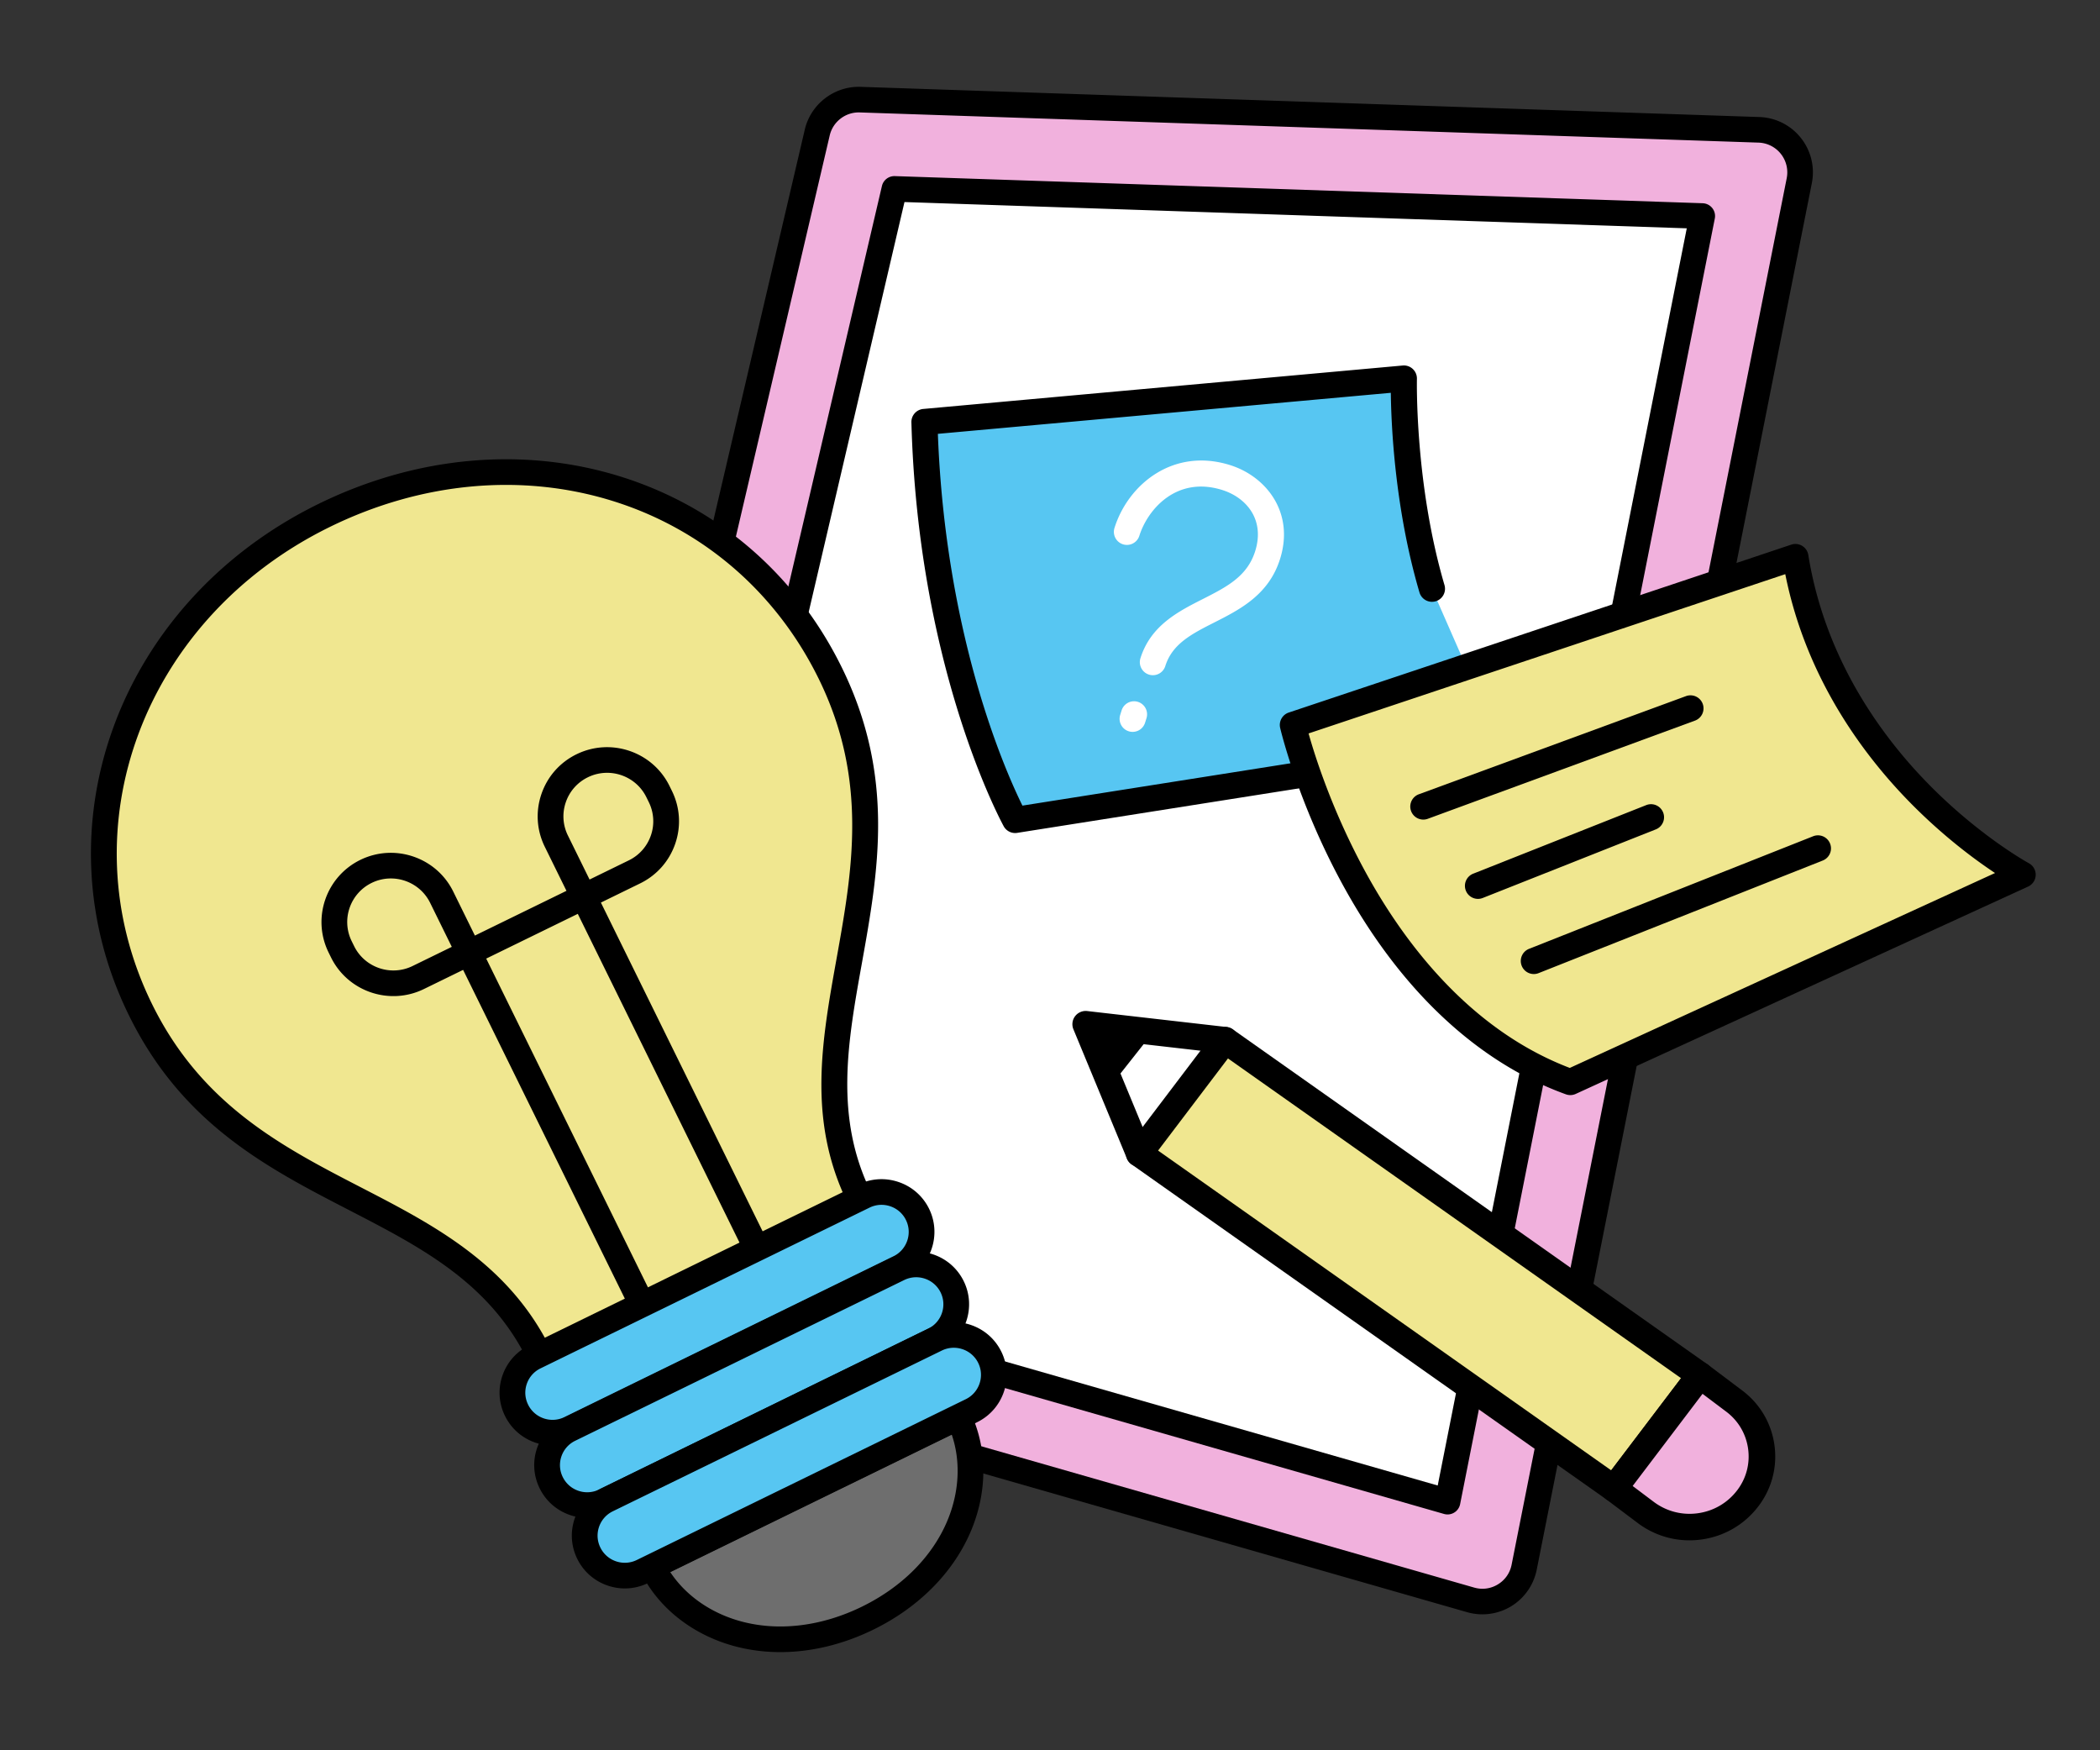
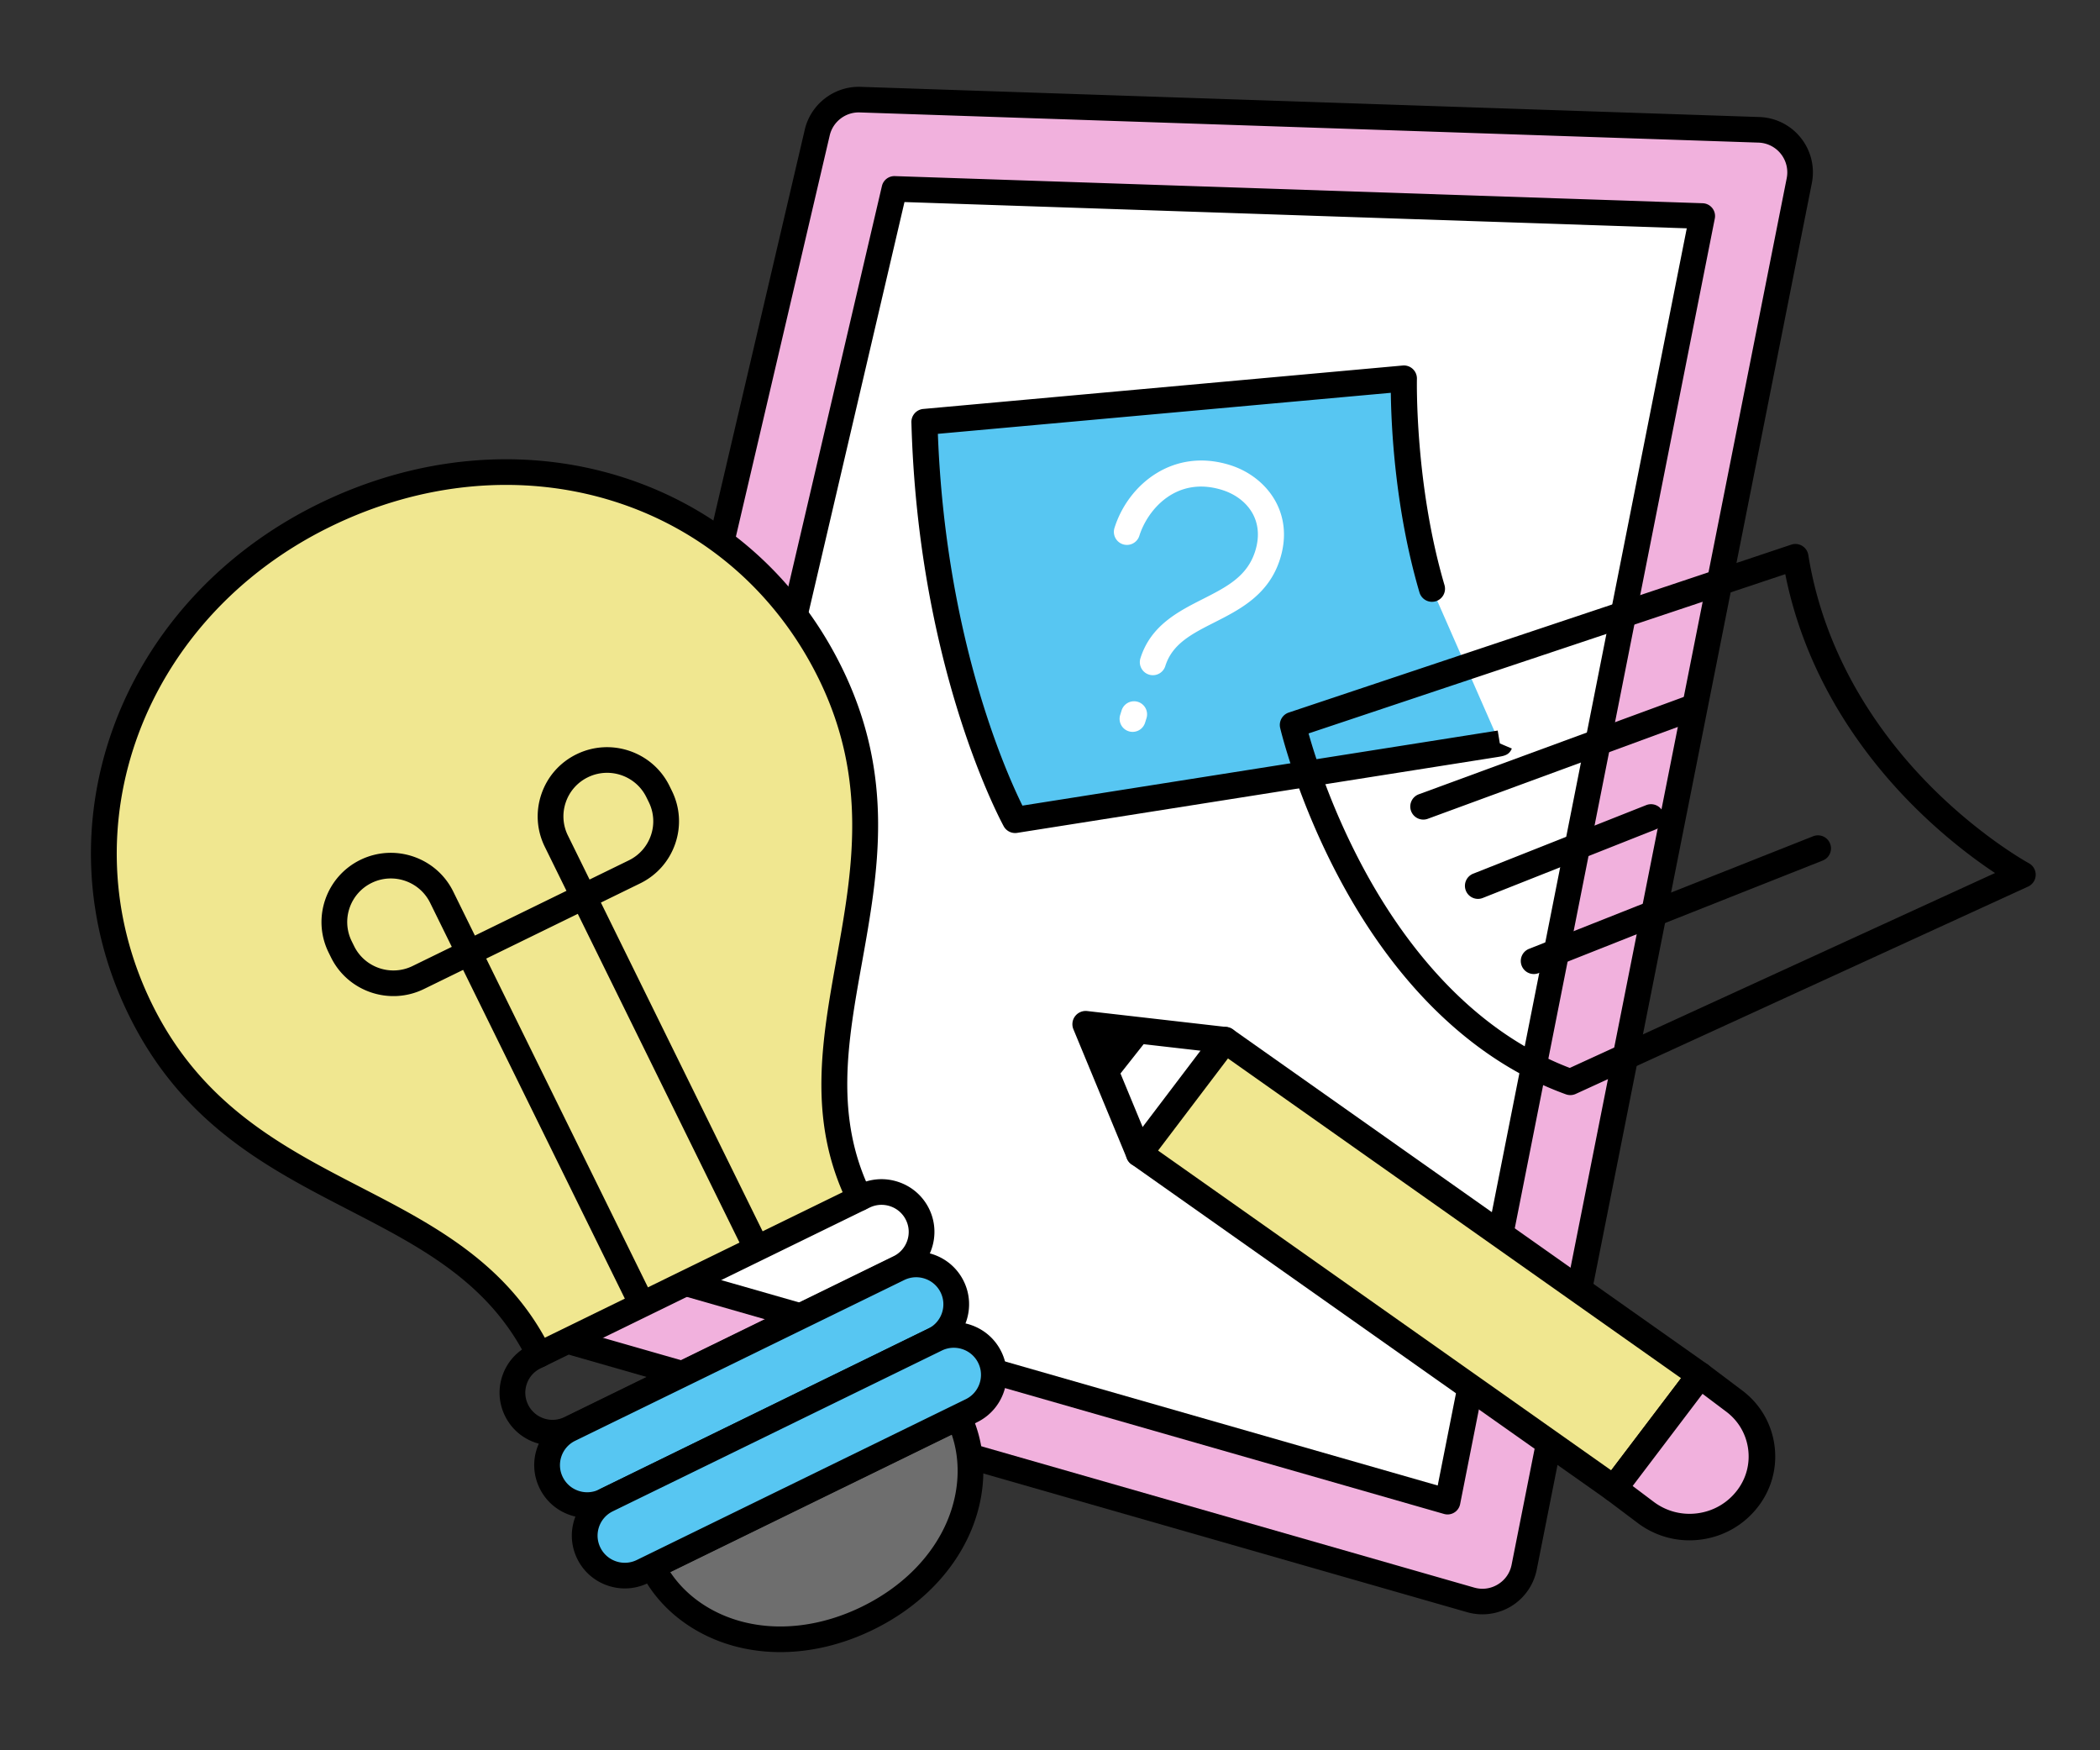
<svg xmlns="http://www.w3.org/2000/svg" viewBox="0 0 3000 2500" width="3000" height="2500">
  <rect x="0" y="0" width="3000" height="2500" fill="#333333" stroke="none" />
  <g transform="translate(760.0 124.0) rotate(0.0 915.0 1091.0) scale(3.048 3.047)">
    <svg width="600.352" height="716.063" viewBox="0 0 600.352 716.063">
      <path d="m153.803 6.011 421.256 14.148c12.333.414 21.338 11.809 18.891 23.904L465.003 694.057c-2.31 11.416-13.865 18.437-25.062 15.227L20.46 589.003c-10.251-2.939-16.38-13.419-13.917-23.795L133.716 21.347a19.957 19.957 0 0 1 20.087-15.335z" fill="#f1b1dd" />
      <path d="M445.421 716.051c-2.395 0-4.796-.33-7.133-1L18.806 594.771C5.445 590.94-2.506 577.345.705 563.822L127.873 19.981C130.721 7.989 141.749-.387 154.005.015L575.26 14.162c7.646.257 14.751 3.847 19.494 9.849s6.593 13.744 5.076 21.242L470.887 695.225a26.042 26.042 0 0 1-11.967 17.058 26.023 26.023 0 0 1-13.5 3.769zM153.133 12.001c-6.421 0-12.087 4.447-13.58 10.732L12.386 566.574c-1.731 7.291 2.544 14.601 9.728 16.661l419.48 120.28c3.788 1.087 7.727.558 11.095-1.489 3.367-2.045 5.651-5.299 6.432-9.159L588.064 42.895c.82-4.054-.175-8.216-2.725-11.443s-6.371-5.157-10.481-5.295L153.601 12.009a12.21 12.21 0 0 0-.468-.008z" />
      <path d="M51.416 554.931 169.853 47.858l378.635 12.716-119.37 602.658z" fill="#fff" />
      <path d="M429.118 669.232a6.027 6.027 0 0 1-1.654-.232L49.762 560.699a6 6 0 0 1-4.189-7.132L164.01 46.493a6.004 6.004 0 0 1 6.044-4.633l378.635 12.717a6.003 6.003 0 0 1 5.684 7.164L435.004 664.398a5.998 5.998 0 0 1-5.886 4.834zM58.557 550.736 424.5 655.665 541.23 66.334 174.575 54.02 58.557 550.737z" />
    </svg>
  </g>
  <g transform="translate(1532.0 1444.0) rotate(0.0 502.0 378.0) scale(3.167 3.155)">
    <svg width="317.032" height="239.653" viewBox="0 0 317.032 239.653">
      <path d="M68.89 13.228 6 6l24.132 58.524" fill="#fff" />
      <path d="M30.135 70.526a6 6 0 0 1-5.549-3.715L.453 8.287A5.998 5.998 0 0 1 6.685.039l62.89 7.229a6.001 6.001 0 0 1 5.276 6.646c-.378 3.291-3.357 5.647-6.646 5.275l-52.778-6.066 20.252 49.114a6 6 0 0 1-5.545 8.289z" />
      <path d="M30.132 64.524 68.89 13.228l214.183 151.699-38.758 51.296z" fill="#f0e790" />
      <path d="M244.31 222.223a5.963 5.963 0 0 1-3.463-1.104L26.664 69.421a6.004 6.004 0 0 1-1.319-8.514L64.103 9.611a6.001 6.001 0 0 1 8.255-1.279l214.183 151.699a6.004 6.004 0 0 1 1.319 8.514l-38.758 51.295a5.992 5.992 0 0 1-4.792 2.383zM38.65 63.204l204.385 144.76 31.52-41.716L70.17 21.487z" />
      <path d="M304.69 220.577c-10.955 14.498-31.618 17.375-46.116 6.42l-14.259-10.773 38.759-51.296 15.499 11.71c13.813 10.438 16.553 30.126 6.117 43.938z" fill="#f1b1dd" />
      <path d="M278.341 239.659c-8.411 0-16.556-2.717-23.384-7.876l-14.259-10.773a6.001 6.001 0 0 1-1.17-8.404l38.758-51.295a5.997 5.997 0 0 1 8.404-1.17l15.5 11.711c7.963 6.017 13.107 14.775 14.483 24.661s-1.18 19.717-7.197 27.681c-6.268 8.295-15.39 13.653-25.688 15.087a39.588 39.588 0 0 1-5.448.379zm-25.622-24.606 9.472 7.156c5.737 4.335 12.82 6.177 19.943 5.186s13.433-4.697 17.769-10.436c4.085-5.406 5.82-12.08 4.886-18.791-.935-6.712-4.426-12.657-9.833-16.742l-10.713-8.094-31.523 41.721z" />
    </svg>
  </g>
  <g transform="translate(1568.0 1482.0) rotate(90 45.0 36.0) scale(2.0 2.0)">
    <svg width="45" height="36" viewBox="0 0 45 36">
      <clipPath id="a">
        <path d="M0 .333 45 35.89H0V.333" />
      </clipPath>
      <path d="M0 .333 45 35.89H0V.333" clip-path="url(#a)" />
    </svg>
  </g>
  <g transform="translate(130.0 656.0) rotate(0.0 654.0 852.0) scale(3.063 3.052)">
    <svg width="427.095" height="558.272" viewBox="0 0 427.095 558.272">
      <path d="M261.744 518.147c14.687 29.959 56.826 45.608 100.414 24.239s57.026-64.264 42.338-94.223l-142.753 69.984z" fill="#6e6e6e" />
      <path d="M321.49 558.25c-7.533 0-14.922-.979-21.994-2.958-19.315-5.404-35.04-17.981-43.14-34.504a6 6 0 0 1 2.747-8.029l142.752-69.984a6.002 6.002 0 0 1 8.028 2.746c8.101 16.523 8.412 36.656.855 55.235-8.026 19.731-24.341 36.429-45.939 47.018-14.153 6.938-28.99 10.477-43.309 10.477zm-51.378-37.523c7.141 10.883 18.735 19.125 32.618 23.01 17.67 4.942 37.838 2.552 56.787-6.738 18.949-9.289 33.192-23.767 40.106-40.764 5.432-13.354 6.018-27.567 1.789-39.878z" />
      <path d="M358.466 345.822c-38.026-77.565 32.412-151.72-13.735-245.85-42.615-86.926-144.825-118.383-235.669-73.847-90.843 44.536-127.665 146.457-85.96 231.526 46.147 94.13 146.867 81.744 185.933 161.43" fill="#f0e790" />
      <path d="M209.039 425.081a6 6 0 0 1-5.392-3.359c-17.85-36.409-49.601-52.868-83.217-70.294-38.255-19.831-77.812-40.337-102.716-91.136-43.455-88.64-4.49-193.864 88.707-239.555 45.4-22.255 95.243-26.772 140.347-12.714 45.341 14.131 82.045 45.848 103.351 89.309 25.054 51.104 17.096 95.596 9.399 138.622-6.63 37.07-12.894 72.084 4.335 107.228a6 6 0 0 1-10.774 5.283c-18.959-38.672-12.36-75.564-5.374-114.623 7.356-41.125 14.963-83.65-8.361-131.227-19.841-40.471-53.986-69.996-96.147-83.136-42.163-13.142-88.861-8.868-131.494 12.034C24.548 74.24-12.004 172.412 28.489 255.009c23.164 47.249 60.936 66.829 97.465 85.765 33.862 17.554 68.878 35.705 88.468 75.665a6 6 0 0 1-5.383 8.642z" />
-       <path d="M360.481 344.835 207.02 420.069c-9.264 4.541-13.092 15.733-8.55 24.996l.011.022c4.542 9.264 15.734 13.092 24.998 8.549l5.352-2.624 142.753-69.984 5.41-2.678c9.22-4.565 13.013-15.726 8.484-24.964-4.541-9.264-15.733-13.092-24.996-8.55z" fill="#57c6f2" />
      <path d="M215.275 461.557c-2.689 0-5.389-.445-8.008-1.341-6.238-2.134-11.272-6.568-14.174-12.488-2.913-5.941-3.336-12.637-1.202-18.874a24.517 24.517 0 0 1 12.488-14.173l153.461-75.233c5.92-2.902 12.614-3.325 18.852-1.191 6.237 2.134 11.271 6.568 14.172 12.487 5.968 12.173.939 26.969-11.209 32.982l-5.409 2.679-148.125 72.618a24.572 24.572 0 0 1-10.846 2.534zm153.419-112.636c-1.909 0-3.807.437-5.571 1.302l-153.461 75.233c-3.042 1.49-5.32 4.076-6.416 7.281s-.879 6.645.612 9.686a12.606 12.606 0 0 0 7.293 6.438 12.6 12.6 0 0 0 9.687-.612l153.493-75.277c6.242-3.09 8.826-10.691 5.76-16.945a12.599 12.599 0 0 0-7.282-6.417 12.709 12.709 0 0 0-4.115-.688zm-8.213-4.086h.01z" />
      <path d="m376.645 378.724-153.461 75.234c-9.264 4.541-13.092 15.733-8.55 24.996l.011.022c4.542 9.264 15.734 13.092 24.998 8.549l5.352-2.624 142.753-69.984 5.41-2.678c9.22-4.565 13.013-15.726 8.484-24.964-4.541-9.264-15.733-13.092-24.996-8.55z" fill="#57c6f2" />
      <path d="M231.44 495.446c-2.689 0-5.389-.445-8.008-1.341-6.238-2.134-11.272-6.569-14.174-12.489-2.913-5.94-3.335-12.636-1.202-18.873s6.568-11.271 12.488-14.173l153.46-75.233c5.919-2.902 12.615-3.326 18.852-1.191 6.238 2.134 11.271 6.568 14.173 12.487 5.967 12.173.938 26.969-11.21 32.982l-5.409 2.679-148.125 72.618a24.572 24.572 0 0 1-10.846 2.534zm153.418-112.635c-1.909 0-3.807.437-5.571 1.302l-153.46 75.233c-3.042 1.49-5.32 4.076-6.416 7.281s-.879 6.645.612 9.686c1.502 3.063 4.088 5.343 7.293 6.438a12.603 12.603 0 0 0 9.686-.612l153.493-75.277c6.242-3.09 8.826-10.691 5.76-16.946a12.6 12.6 0 0 0-7.282-6.416 12.703 12.703 0 0 0-4.114-.688zm-8.213-4.086h.01z" />
      <path d="M394.187 411.726 240.726 486.96c-9.264 4.541-13.092 15.733-8.55 24.996l.011.022c4.542 9.264 15.734 13.092 24.998 8.549l5.352-2.624 142.753-69.984 5.41-2.678c9.22-4.565 13.013-15.726 8.484-24.964-4.541-9.264-15.733-13.092-24.996-8.55z" fill="#57c6f2" />
      <path d="M248.982 528.448c-2.689 0-5.389-.445-8.008-1.341-6.238-2.134-11.272-6.568-14.174-12.488-2.913-5.941-3.336-12.637-1.203-18.874a24.524 24.524 0 0 1 12.488-14.173l153.461-75.233c5.919-2.902 12.614-3.325 18.852-1.191 6.237 2.134 11.271 6.568 14.172 12.487 5.968 12.173.939 26.969-11.209 32.982l-5.409 2.679-148.125 72.618a24.572 24.572 0 0 1-10.846 2.534zM402.4 415.813c-1.909 0-3.807.437-5.571 1.302l-153.461 75.233c-3.042 1.49-5.32 4.076-6.416 7.281s-.879 6.645.612 9.686c1.502 3.063 4.088 5.343 7.293 6.438s6.645.879 9.687-.612l153.493-75.277c6.242-3.09 8.826-10.691 5.76-16.945a12.599 12.599 0 0 0-7.282-6.417 12.709 12.709 0 0 0-4.115-.688zm-8.213-4.086h.01zm-137.885-11.614a6 6 0 0 1-5.392-3.359l-77.356-157.79-18.295 8.969c-16.028 7.857-35.462 1.211-43.321-14.817l-1.133-2.312c-7.858-16.029-1.21-35.463 14.818-43.321 16.03-7.857 35.463-1.21 43.321 14.818l10.102 20.605 42.71-20.938-10.102-20.604c-3.807-7.765-4.362-16.548-1.563-24.73s8.616-14.785 16.381-18.592c16.03-7.858 35.463-1.21 43.321 14.818l1.133 2.311c3.807 7.765 4.362 16.548 1.563 24.73s-8.617 14.785-16.381 18.592l-18.295 8.969 77.356 157.789a6 6 0 0 1-10.774 5.283l-77.356-157.79-42.71 20.938 77.356 157.789a6 6 0 0 1-5.383 8.642zm-116.46-203.934a20.25 20.25 0 0 0-8.936 2.079c-10.087 4.945-14.271 17.176-9.325 27.265l1.132 2.311c4.946 10.087 17.176 14.271 27.264 9.324l18.295-8.969-10.102-20.604c-3.535-7.21-10.792-11.405-18.328-11.405zm100.85-49.442a20.25 20.25 0 0 0-8.937 2.079 20.245 20.245 0 0 0-10.31 11.7 20.245 20.245 0 0 0 .983 15.563l10.102 20.605 18.295-8.969a20.245 20.245 0 0 0 10.31-11.7 20.245 20.245 0 0 0-.983-15.563l-1.133-2.311c-3.535-7.21-10.792-11.405-18.328-11.405z" />
    </svg>
  </g>
  <g transform="translate(1302.0 522.0) rotate(0.0 803.0 521.0) scale(3.104 3.107)">
    <svg width="517.448" height="335.425" viewBox="0 0 517.448 335.425">
      <path d="M239.588 102.652C225.418 54.524 226.661 6 226.661 6L6 25.972c3.075 113.565 41.601 182.635 41.739 182.979.002.004.003 0 .007 0 0 0 223.081-35.179 223.074-35.189" fill="#57c6f2" />
      <path d="M47.74 214.953a6.007 6.007 0 0 1-5.346-3.276l-.045-.085C38.324 204.058 2.946 134.841.002 26.134a6.001 6.001 0 0 1 5.457-6.138L226.121.025a6.002 6.002 0 0 1 6.539 6.128c-.012.477-1.038 48.199 12.685 94.806a6 6 0 0 1-4.061 7.45 6.002 6.002 0 0 1-7.451-4.062c-11.328-38.475-13.002-76.653-13.186-91.777L12.181 31.437c3.524 92.91 30.905 154.69 38.917 170.912 30.831-4.862 216.854-34.199 218.743-34.507l.979 5.92 5.522 2.347c-1.301 3.062-3.48 3.406-7.091 3.977l-220.49 34.78a6.024 6.024 0 0 1-1.021.088z" />
      <path d="M111.135 142.393a6 6 0 0 1-5.725-7.802c4.739-15.062 17.422-21.49 28.613-27.161 11.017-5.583 20.532-10.404 24.194-22.048 4.621-14.686-4.261-24.704-15.112-28.118-21.081-6.636-34.39 8.947-38.193 21.037A6 6 0 0 1 93.465 74.7c6.333-20.129 27.146-37.091 53.242-28.883 16.522 5.198 29.713 21.694 22.958 43.167-5.179 16.463-18.481 23.203-30.217 29.15-10.393 5.267-19.367 9.814-22.59 20.059a6.002 6.002 0 0 1-5.722 4.201zm-9.315 26.056a6 6 0 0 1-5.725-7.802l.651-2.07a6 6 0 1 1 11.447 3.601l-.651 2.07a6.002 6.002 0 0 1-5.722 4.201z" fill="#fff" />
-       <path d="M406.866 88.081c15.827 98.221 104.582 146.028 104.582 146.028l-208.19 95.315h-.007c-97.255-35.105-127.56-163.611-127.69-164.163-.001-.005.003-.003.008-.005l231.277-77.189c.009-.003.019.003.021.013z" fill="#f0e790" />
      <path d="M303.254 335.424c-.695 0-1.39-.12-2.052-.36-41.188-14.87-76.976-48.697-103.499-97.828-19.898-36.86-27.662-69.236-27.983-70.597a6.006 6.006 0 0 1 4.005-7.092l231.221-77.17a6.019 6.019 0 0 1 4.722.391 6.032 6.032 0 0 1 3.123 4.36c7.896 49.003 34.959 84.847 56.273 106.286 23.289 23.427 45.018 35.299 45.234 35.416 2.001 1.082 3.22 3.204 3.145 5.478s-1.428 4.312-3.497 5.258l-208.19 95.314a6.013 6.013 0 0 1-2.501.545zM182.794 169.17c2.939 10.46 10.722 35.049 25.468 62.365 17.228 31.912 47.575 73.417 94.751 91.401l195.714-89.603c-8.97-5.938-23.023-16.27-37.884-31.168-21.663-21.72-48.916-57.445-58.655-106.219l-219.395 73.223z" />
      <path d="M235.599 208.773a6.002 6.002 0 0 1-2.067-11.635l122.916-45.108a6 6 0 1 1 4.134 11.265l-122.916 45.108c-.682.25-1.38.369-2.066.369zm25.158 36.452a6.003 6.003 0 0 1-5.58-3.794 6 6 0 0 1 3.37-7.787l79.729-31.56a6.001 6.001 0 0 1 4.417 11.158l-79.729 31.56a6.005 6.005 0 0 1-2.207.423zm25.707 34.55a6.003 6.003 0 0 1-5.581-3.794 6 6 0 0 1 3.37-7.787l130.857-51.798a6.001 6.001 0 0 1 4.417 11.158L288.67 279.352a6.005 6.005 0 0 1-2.207.423z" />
    </svg>
  </g>
</svg>